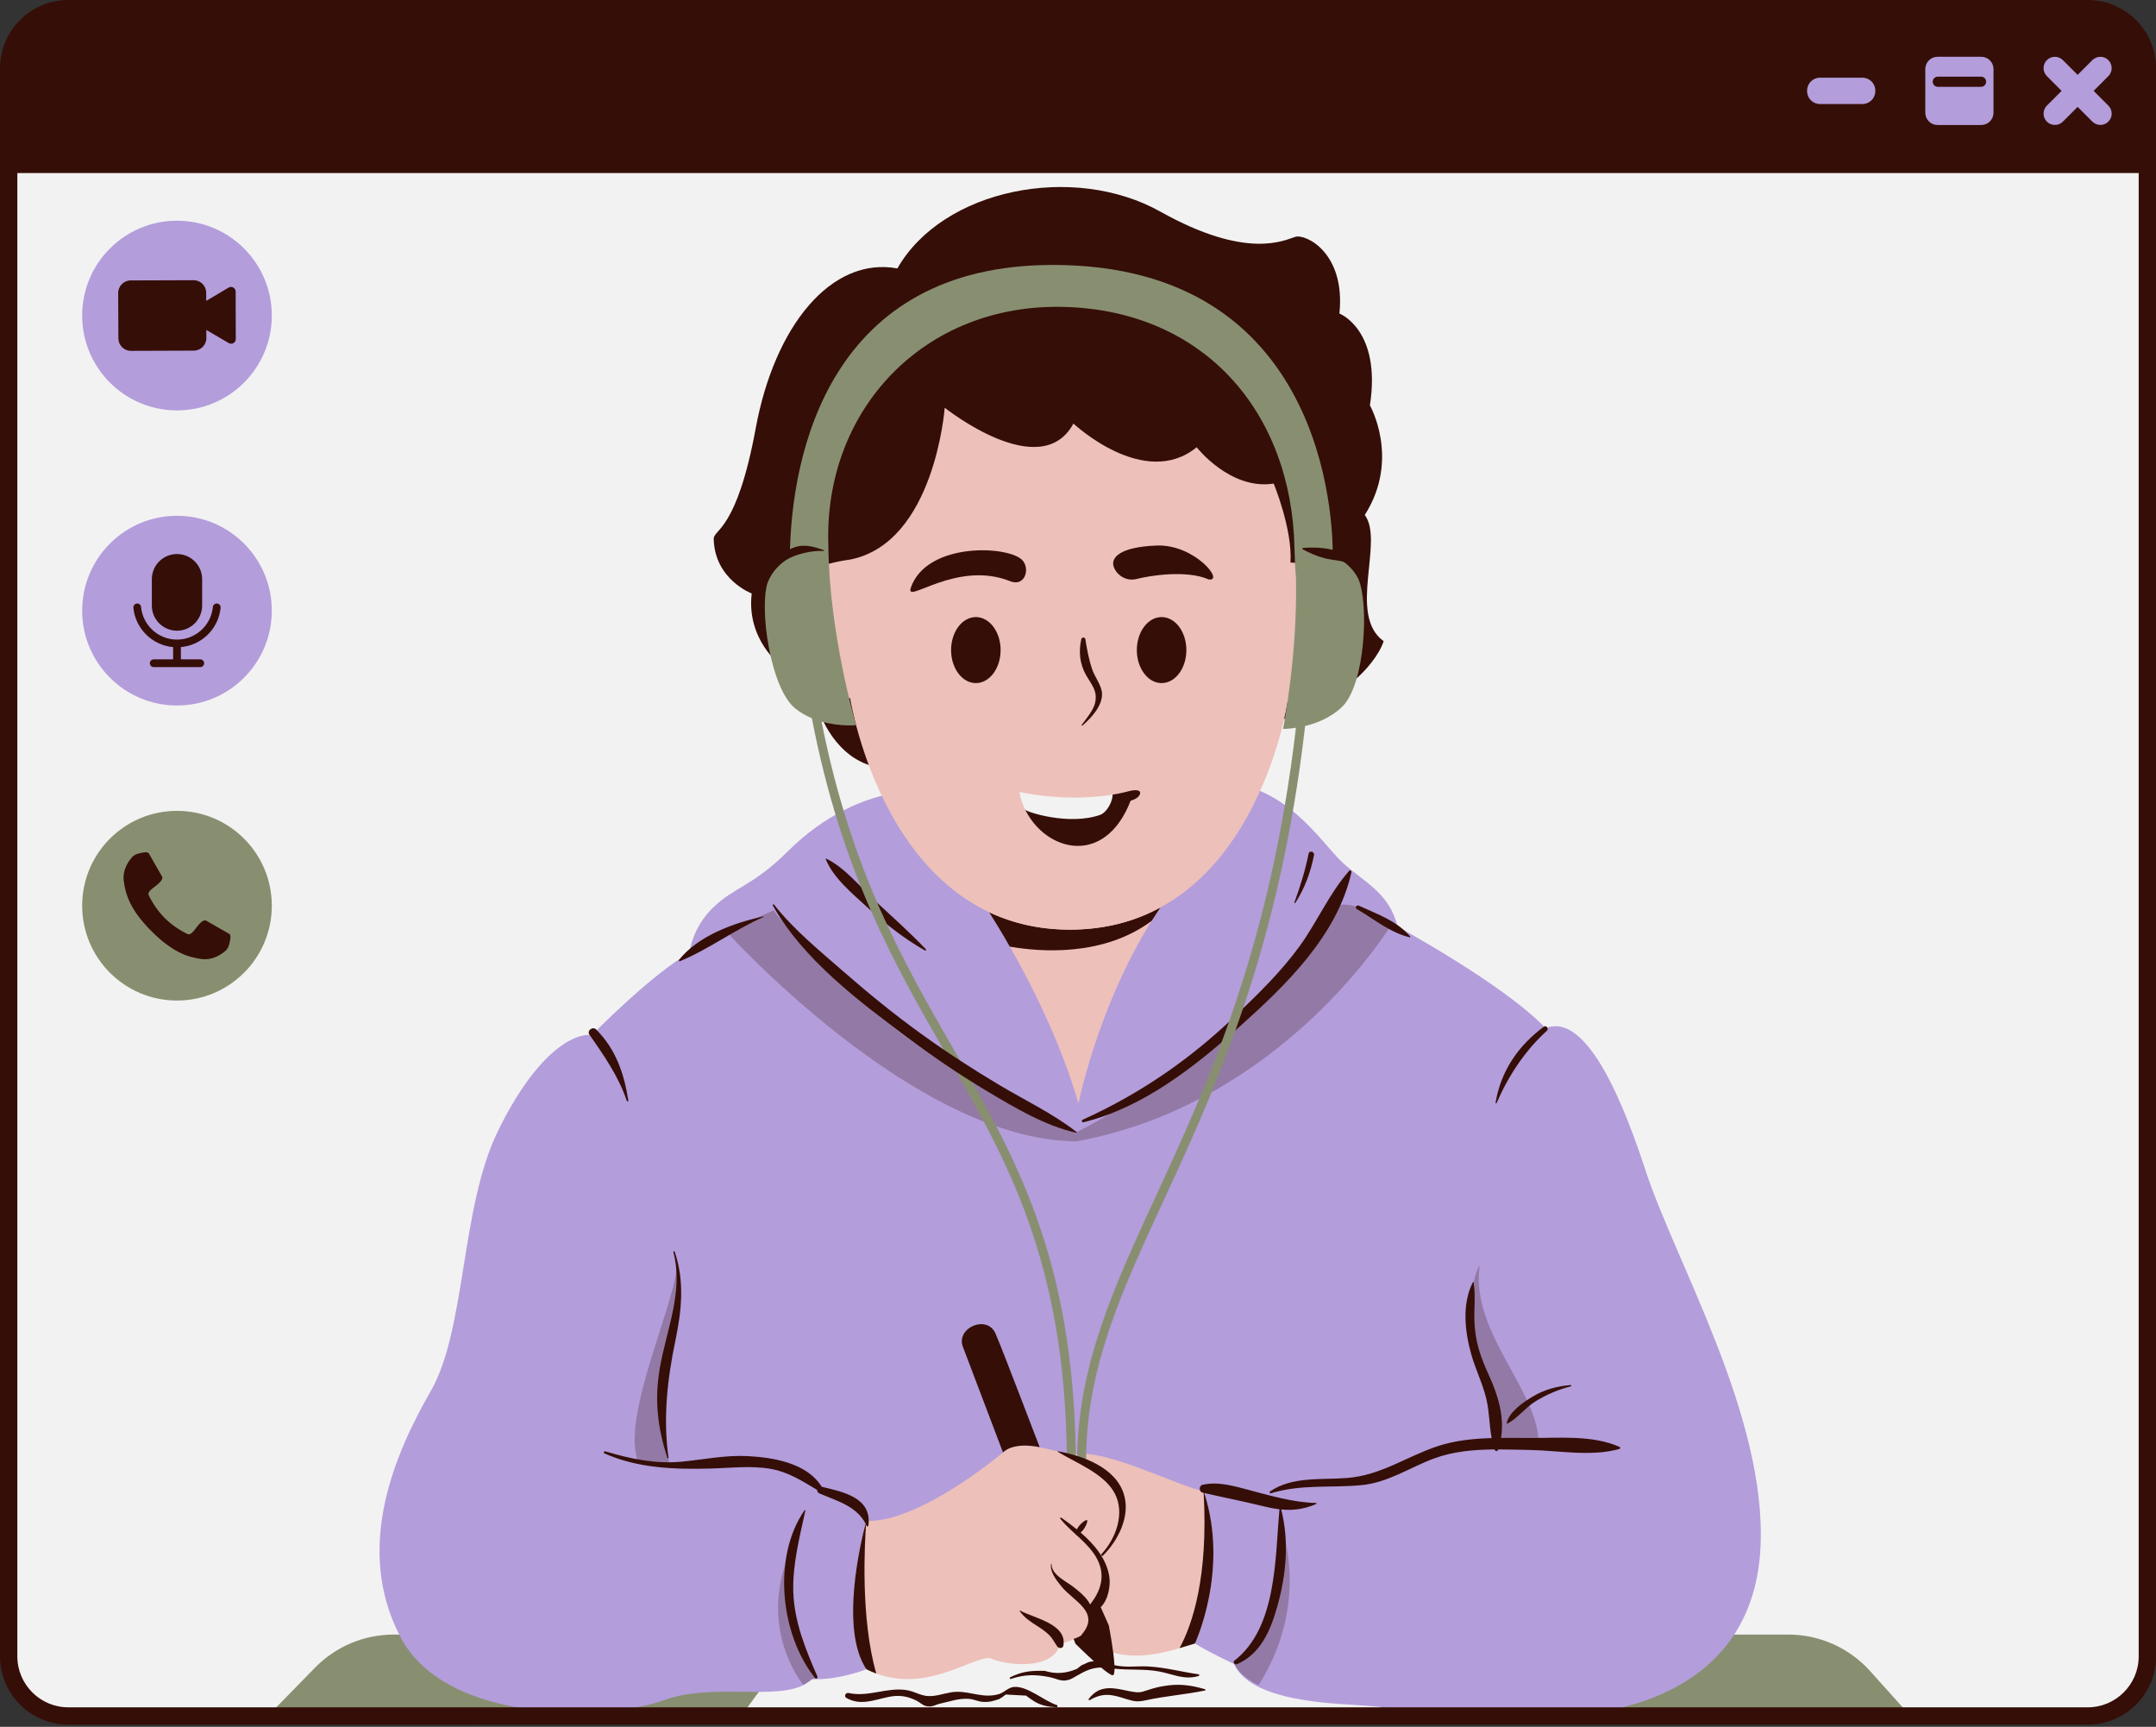
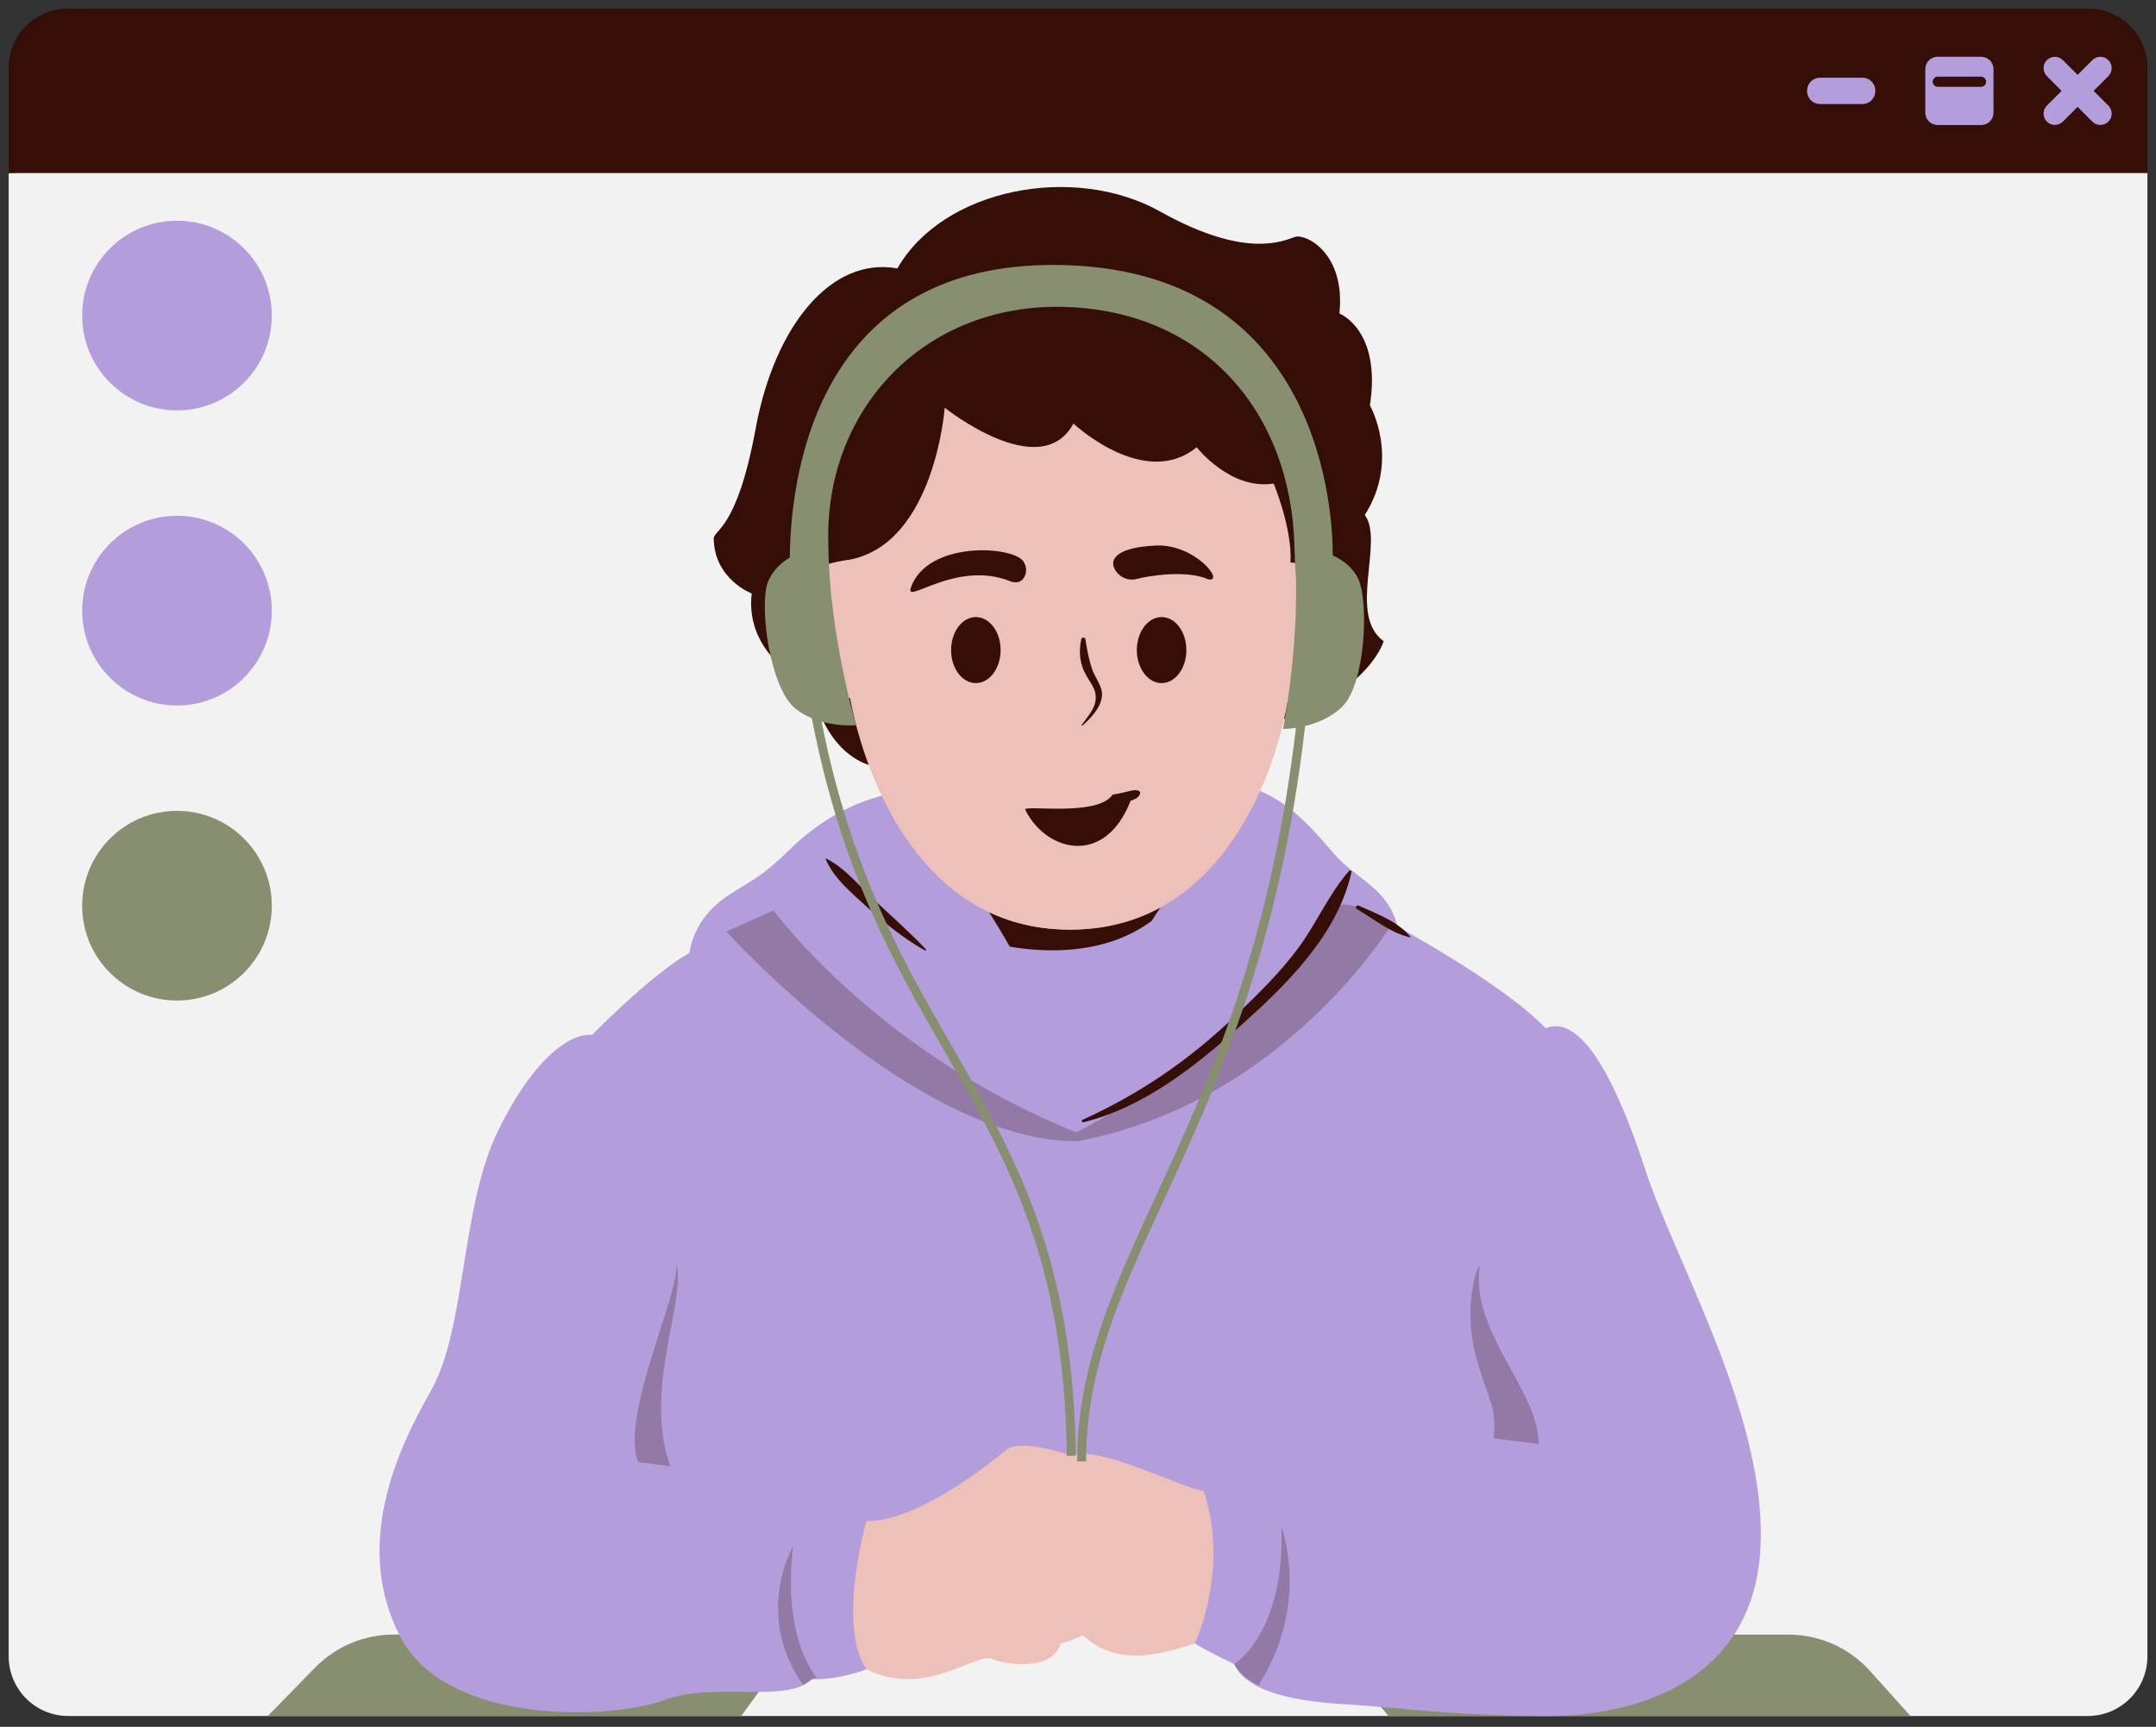
<svg xmlns="http://www.w3.org/2000/svg" fill="#000000" height="400.2" preserveAspectRatio="xMidYMid meet" version="1" viewBox="0.0 0.0 499.8 400.2" width="499.8" zoomAndPan="magnify">
  <rect x="0.0" y="0.0" width="499.8" height="400.2" fill="#333333" stroke="none" />
  <g id="change1_1">
    <path d="M483.98,397.69H15.84c-7.64,0-13.83-6.19-13.83-13.83V40.11l470.03-22.27c7.64,0,25.77,22.27,25.77,22.27 v343.75C497.81,391.5,491.62,397.69,483.98,397.69z" fill="#f2f2f2" />
  </g>
  <g id="change2_1">
    <path d="M183.73,381.34l-11.91,16.36H62.07l10.98-11.23c4.79-4.89,11.34-7.65,18.19-7.65h97.73 C185.62,380.33,183.73,381.34,183.73,381.34z M433.51,387.26c-4.83-5.37-11.71-8.44-18.93-8.44H301.29 c7.27,4.77,14.22,10.96,20.58,18.88h121.02L433.51,387.26z" fill="#888f70" />
  </g>
  <g id="change3_1">
    <path d="M200.85,386.85c0,0-6.57,2.63-12.74,2.29c-5.5,5.81-22.24,0.46-34.17,4.88 c-11.94,4.42-50.26,6.15-61.14-14.69s-1.06-42.79,7.1-57.02c8.15-14.24,6.85-42.37,15.49-60.09c8.64-17.72,17.23-22.84,21.84-22.36 c0,0,13.71-14.03,22.59-19.02c0,0,0.53-5.65,5.44-10.46c4.91-4.81,9.17-4.93,17.42-13.13c8.25-8.2,17.65-12.54,26.13-13.71 c8.49-1.16,35.65,39.24,73.96-2.23c15.31,0.3,23.52,14,28.4,18.54c4.88,4.54,10.93,6.97,12.79,14.9c0,0,24.69,13.38,34.34,23.54 c8.13-3.33,16.17,11.52,23.14,32.89c6.97,21.37,28.19,57.14,26.67,87.45c-1.52,30.31-27.58,39.06-49.41,39.06 c-21.82,0-35.46-2.08-46.38-2.68c-10.91-0.61-23.19-2.52-26.22-9.37c0,0-6.08-2.83-9.1-4.76 C273.99,378.94,222.58,365.96,200.85,386.85z" fill="#b39ddb" />
  </g>
  <g id="change4_1">
-     <path d="M226.62,206.5c0,0,60.22-20.26,44.53,0.82s-21.13,48.41-21.13,48.41c-7.52-25.71-23.4-48.41-23.4-48.41" fill="#edc0ba" />
-   </g>
+     </g>
  <g id="change5_1">
    <path d="M168.39,215.89l10.93-4.9c0,0,23.83,32.8,70.2,51.45c0,0,41.76-20.77,59.87-52.33 c0,0,3.14-2.44,13.31,3.94c0,0-24.94,41.57-73.05,50.44C212.24,264.52,168.39,215.89,168.39,215.89z M155.4,339.81 c-6.38-17.75,3.67-38.21,1.46-46.9c0.35,7.83-13.17,35.46-8.89,45.94L155.4,339.81z M189.21,388.7c-8.45-11.37-5.3-30.57-5.3-30.57 c-9.16,18.54,2.33,32.38,2.33,32.38L189.21,388.7z M291.78,390.51c12.09-19.11,5.27-36.6,5.27-36.6 c0.88,24.72-10.94,31.74-10.94,31.74C287.89,388.92,291.78,390.51,291.78,390.51z M343.03,293.34c-0.85,0.43-3.87,10.37-0.81,21.22 c3.06,10.85,4.72,10.9,4.05,18.77l10.39,1.32C356.91,322.53,340.74,308.72,343.03,293.34z" fill="#350e07" opacity="0.25" />
  </g>
  <g id="change5_2">
    <path d="M190.37,165.99l-9.47-11.85c0,0-7.9-5.97-6.64-16.6c0,0-8.62-3.23-8.81-12.69c0.07-2.24,5.37-1.88,9.74-25.6 c4.37-23.72,17.51-39.86,32.84-37.04c10.52-18.44,40.81-24.45,60.97-13.16s28.8,6.58,31.26,5.84c2.45-0.75,11.7,3.75,10.24,17.77 c0,0,9.77,3.75,7.07,21.29c0,0,7.09,12.41-1.19,25.4c4.56,6.05-4.04,23.2,4.37,29.24c-0.82,3.01-7.91,15.56-31.83,20.36 c-6.34,1.27-15.18,2.51-24.75,3.64c1.17,0.35,2.29,0.82,3.31,1.5c3.18,2.15,4.82,6.11,4.86,9.95c0.06,5.29-2.7,10.43-6.87,13.68 c-4.17,3.25-9.63,4.65-14.9,4.28c-6.18-0.43-12.41-3.51-15.45-8.91c-3.12-5.51-1.85-13.81,3.26-17.81 c-17.92,1.68-32.87,2.76-32.87,2.76C194.5,177.54,190.37,165.99,190.37,165.99z M269.04,210.28c-5.84,3.19-12.78,5.17-21.03,5.17 c-7.17,0-13.36-1.52-18.71-4.04c1.28,2.02,2.94,4.73,4.78,7.97c6.96,1.22,21.67,2.42,32.92-5.98 C267.66,212.35,268.34,211.31,269.04,210.28z M312.76,201.82c-4.62,5.24-7.31,11.66-11.37,17.3c-4.35,6.04-9.75,11.27-15.11,16.4 c-10.57,10.12-22.01,17.96-35.34,24.01c-0.32,0.15-0.09,0.64,0.24,0.56c13.87-3.44,25.79-12.87,36.25-22.23 c10.76-9.63,22.61-21.11,25.86-35.73C313.35,201.84,312.98,201.56,312.76,201.82z M315,209.89c-0.53-0.24-0.98,0.49-0.46,0.79 c4.06,2.35,7.61,5.41,12.26,6.55c0.12,0.03,0.19-0.11,0.11-0.2C323.74,213.34,319.29,211.88,315,209.89z M202.78,208.69 c-3.49-3.24-6.94-7.62-11.26-9.71c-0.06-0.03-0.15,0.02-0.12,0.09c1.82,4.49,6.24,8.05,9.73,11.26c4.09,3.75,8.46,7.21,13.3,9.95 c0.18,0.1,0.35-0.13,0.21-0.28C210.88,216.05,206.79,212.41,202.78,208.69z M484.17,2.01H15.65c-7.53,0-13.64,6.11-13.64,13.64 v24.46h495.8V15.65C497.81,8.12,491.7,2.01,484.17,2.01z" fill="#350e07" />
  </g>
  <g id="change4_2">
    <path d="M299.16,130.37c0.48-7.78-3.9-18.3-3.9-18.3c-10.09,1.57-17.85-8.42-17.85-8.42 c-12.13,9.94-28.57-5.49-28.57-5.49c-7.62,14.08-29.84-3.67-29.84-3.67s-2.29,31.32-21.92,35.19c-30,4.07-14.54,32.35,0,32.13 c0,0,8.31,53.64,50.95,53.64c42.64,0,50.45-52.76,50.45-52.76C319.8,156.69,317.57,131.13,299.16,130.37z M250.67,148.11 c0.1-0.45,0.86-0.48,0.93,0c0.38,2.37,0.82,4.76,1.6,7.04c0.57,1.69,2.13,3.66,2.26,5.46c0.2,2.92-2.54,5.83-4.53,7.54 c-0.09,0.08-0.27-0.03-0.18-0.14c0.99-1.35,2.62-3.28,3.06-4.91c0.78-2.96-0.82-4.46-2.06-6.68 C250.28,153.81,250.03,150.98,250.67,148.11z M226.22,158.31c-3.17,0-5.74-3.43-5.74-7.65s2.57-7.65,5.74-7.65s5.74,3.42,5.74,7.65 S229.39,158.31,226.22,158.31z M234.34,134.76c-12.57-5.15-24.6,5.53-23.2,1.46c3.73-10.81,23.2-9.79,26-6.24 C238.8,132.1,237.48,135.89,234.34,134.76z M262.1,185.57c-5.98,15.41-19.64,11.79-24.42,2.11c-0.63-1.28,16.72,1.74,20.25-3.52 c1.77-0.29,3.11-0.61,3.97-0.85c0.71-0.2,2.57-0.45,2.4,0.57C264.14,184.81,262.89,185.36,262.1,185.57z M269.28,158.31 c-3.17,0-5.74-3.43-5.74-7.65s2.57-7.65,5.74-7.65s5.74,3.42,5.74,7.65S272.45,158.31,269.28,158.31z M280.19,134.29 c-5.07-2.26-13.67-0.9-16.65-0.12c-2.98,0.78-5.28-1.59-5.48-3.37c-0.16-1.43,1.18-4.01,10.03-4.37 C276.94,126.07,283.97,134.86,280.19,134.29z M277.01,380.88c-5.93,1.74-17.31,6.25-26-1.92c0,0-2.76,1.45-5.16,1.92 c-1.77,6.75-13.68,4.82-16.27,3.4c-4.48-0.42-15.78,9.09-28.73,2.57c-6.92-10.28,0-34.38,0-34.38c8.16,0.35,21.06-7.03,32.59-16.6 c3.86-2.53,14.92,1.53,14.92,1.53c5.9-2.81,26.12,7.72,30.65,8.11C285.13,363.62,277.01,380.88,277.01,380.88z" fill="#edc0ba" />
  </g>
  <g id="change1_2">
-     <path d="M257.93,184.16c0,1.56-1.28,4.08-2.91,4.7c-7.4,2.55-17.13-0.75-17.34-1.18c-0.63-1.28-1.11-2.67-1.39-4.14 C245.74,185.45,253.3,184.92,257.93,184.16z" fill="#f2f2f2" />
-   </g>
+     </g>
  <g id="change2_2">
    <path d="M311.19,163.74c-2.58,2.55-5.91,3.85-8.64,4.51c-5.97,51.89-20.78,83.95-32.75,109.87 c-10.05,21.77-17.99,38.96-18.04,60.57l-2.06-0.01c0.05-22.06,8.48-40.3,18.23-61.43c11.86-25.67,26.5-57.4,32.49-108.58 c-1.78,0.27-2.98,0.27-2.98,0.27c0.1-0.6,3.38-17.3,2.99-35.08c-0.17-1.9-0.29-4.2-0.35-6.98c-0.68-31.17-20.73-54.83-53.31-55.75 c-32.58-0.92-55.86,23.9-54.74,55.29c0.17,20.19,6.25,40.98,6.42,41.65c0,0-3.78,0.35-8-0.84c6.89,34.69,18.9,55.58,30.54,75.81 c14.33,24.92,27.86,48.45,28.39,94.34l-2.06,0.02c-0.53-45.35-13.93-68.65-28.12-93.33c-11.85-20.6-24.09-41.9-31-77.62 c-1.35-0.57-2.69-1.31-3.91-2.32c-5.76-4.74-8.3-23.19-6.35-29.08c1.04-2.7,3.01-4.56,5.15-5.85c0.25-24.03,9.19-67.92,61.19-67.8 c62.82,0.14,64.72,58.93,64.67,67.31c2.36,1.08,4.62,2.78,5.96,5.5C317.36,139.9,316.5,158.49,311.19,163.74z M41.03,187.92 c-12.14,0-21.98,9.84-21.98,21.98c0,12.14,9.84,21.98,21.98,21.98c12.14,0,21.98-9.84,21.98-21.98 C63.01,197.76,53.17,187.92,41.03,187.92z" fill="#888f70" />
  </g>
  <g id="change3_2">
    <path d="M63.01,73.13c0,12.14-9.84,21.98-21.98,21.98s-21.98-9.84-21.98-21.98s9.84-21.98,21.98-21.98 S63.01,60.99,63.01,73.13z M41.03,119.54c-12.14,0-21.98,9.84-21.98,21.98c0,12.14,9.84,21.98,21.98,21.98s21.98-9.84,21.98-21.98 C63.01,129.38,53.17,119.54,41.03,119.54z M485.34,21.06l3.42-3.42c1.02-1.02,1.02-2.68,0-3.71s-2.68-1.02-3.71,0l-3.42,3.42 l-3.42-3.42c-1.02-1.02-2.68-1.02-3.71,0c-1.02,1.02-1.02,2.68,0,3.71l3.42,3.42l-3.42,3.42c-1.02,1.02-1.02,2.68,0,3.71 c1.02,1.02,2.68,1.02,3.71,0l3.42-3.42l3.42,3.42c1.02,1.02,2.68,1.02,3.71,0s1.02-2.68,0-3.71L485.34,21.06z M434.73,21.14v-0.16 c0-1.64-1.33-2.97-2.97-2.97h-9.87c-1.64,0-2.97,1.33-2.97,2.97v0.16c0,1.64,1.33,2.97,2.97,2.97h9.87 C433.4,24.1,434.73,22.78,434.73,21.14z M462.13,16v10.13c0,1.57-1.27,2.84-2.84,2.84h-10.13c-1.57,0-2.84-1.27-2.84-2.84V16 c0-1.57,1.27-2.84,2.84-2.84h10.13C460.86,13.16,462.13,14.43,462.13,16z M460.42,18.94c0-0.65-0.53-1.18-1.18-1.18h-10.02 c-0.65,0-1.18,0.53-1.18,1.18c0,0.65,0.53,1.18,1.18,1.18h10.02C459.89,20.12,460.42,19.59,460.42,18.94z" fill="#b39ddb" />
  </g>
  <g id="change5_3">
-     <path d="M54.64,73.07l0.02,5.5c0,0.84-0.91,1.36-1.63,0.94l-5.2-3.05l0.01,1.87c0.01,1.62-1.3,2.93-2.92,2.93 l-14.55,0.05c-1.62,0.01-2.93-1.3-2.93-2.92L27.4,67.92c-0.01-1.62,1.3-2.93,2.92-2.93l14.55-0.05c1.62-0.01,2.93,1.3,2.93,2.92 l0.01,1.87l5.19-3.08c0.72-0.43,1.63,0.09,1.63,0.93L54.64,73.07z M53.11,216.41c-0.6-0.33-4.44-2.52-5.28-3.02 c-0.84-0.5-2.13,1.34-2.54,1.89c-0.41,0.55-1.15,1.49-1.78,1.2c-0.63-0.29-3.17-1.56-5.33-3.72c-2.16-2.16-3.43-4.7-3.72-5.33 c-0.29-0.63,0.65-1.37,1.2-1.78c0.55-0.41,2.38-1.7,1.89-2.54c-0.5-0.84-2.69-4.68-3.02-5.28c-0.33-0.6-1.68-0.17-2.2-0.07 c-0.51,0.1-1.25,0.36-1.73,0.91c-0.48,0.55-2.32,2.73-1.9,5.61c0.41,2.88,1.33,6.45,6.43,11.54c5.1,5.1,8.66,6.02,11.54,6.43 c2.88,0.41,5.06-1.42,5.61-1.9c0.55-0.48,0.81-1.22,0.91-1.73C53.29,218.09,53.71,216.73,53.11,216.41z M41.03,146.17 c3.22,0,5.83-2.61,5.83-5.83v-6.11c0-3.22-2.61-5.83-5.83-5.83c-3.22,0-5.83,2.61-5.83,5.83v6.11 C35.2,143.56,37.81,146.17,41.03,146.17z M31.82,139.86c-0.54,0-0.95,0.48-0.9,1.01c0.48,4.83,4.36,8.67,9.21,9.1v2.84h-4.49 c-0.5,0-0.9,0.4-0.9,0.9v0c0,0.5,0.4,0.9,0.9,0.9h10.78c0.5,0,0.9-0.4,0.9-0.9v0c0-0.5-0.4-0.9-0.9-0.9h-4.49v-2.84 c4.85-0.43,8.73-4.27,9.21-9.1c0.05-0.54-0.35-1.01-0.9-1.01c-0.45,0-0.85,0.33-0.89,0.78c-0.39,4.25-3.98,7.59-8.33,7.59 s-7.93-3.34-8.33-7.59C32.66,140.19,32.26,139.86,31.82,139.86z M307.17,129.4c1.88,0.48,4,0.43,5.73,1.35 c0.09,0.05,0.23-0.03,0.19-0.15c-1.22-3.76-7.89-3.87-11.01-3.62c-0.16,0.01-0.26,0.24-0.09,0.33 C303.62,128.19,305.37,128.94,307.17,129.4z M179.46,132.14c2.28-3.16,7.75-4.61,11.48-4.45c0.11,0,0.12-0.15,0.03-0.19 c-2.53-0.91-4.92-1.58-7.49-0.38c-2.1,0.98-3.56,2.64-4.77,4.58C178.4,132.19,179.14,132.59,179.46,132.14z M179.43,209.64 c-0.13-0.16-0.37,0.04-0.28,0.21c7.02,12.45,19.73,22.02,31.01,30.46c6.03,4.52,12.28,8.77,18.76,12.63 c6.48,3.86,13.17,7.88,20.59,9.59c0.08,0.02,0.17-0.1,0.09-0.16c-5.5-4.29-11.86-7.3-17.83-10.85c-6.23-3.71-12.31-7.65-18.19-11.9 c-6.26-4.52-12.26-9.39-18.07-14.48C190,220.33,183.94,215.4,179.43,209.64z M157.63,222.76c6.67-2.76,12.65-7.28,19.31-10.22 c0.09-0.04,0.02-0.17-0.06-0.15c-6.78,1.53-14.96,4.43-19.44,10.03C157.32,222.56,157.42,222.85,157.63,222.76z M145.66,255.02 c-1.03-6.34-2.87-11.79-7.45-16.43c-0.78-0.79-2.24,0.26-1.57,1.21c3.33,4.72,6.83,9.81,8.66,15.32 C145.38,255.36,145.7,255.26,145.66,255.02z M154.98,337.86c-1.3-9.08-0.29-18.17,1.57-27.08c1.46-6.99,2.19-13.83-0.15-20.7 c-0.06-0.19-0.35-0.11-0.3,0.08c2.41,9.26-1.64,18.04-3.17,27.07c-1.24,7.29-0.47,13.72,1.8,20.71 C154.78,338.09,155,338.02,154.98,337.86z M183.9,368.91c-0.2-6.3,1.47-12.68,2.79-18.8c0.03-0.12-0.13-0.18-0.19-0.08 c-7.5,10.78-5.63,28.86,2.49,38.9c0.25,0.3,0.63-0.08,0.5-0.39C186.75,382.25,184.12,375.88,183.9,368.91z M200.67,353.1 c-1.03,3.87-6.08,24.45,0.17,33.75c0.77,0.39,1.54,0.72,2.3,1c-3.72-12.84-2.67-30.52-2.37-34.54c0.06,0.12,0.13,0.24,0.19,0.36 c0.06,0.14,0.32,0.11,0.34-0.05c0.92-6.58-5.92-7.87-10.82-9.06c-3.4-5.51-11.23-6.81-17.27-7.11c-5.13-0.25-10.13,0.82-15.2,1.3 c-6.07,0.58-11.92-0.67-17.71-2.4c-0.27-0.08-0.47,0.35-0.2,0.47c7.72,3.45,16.2,3.74,24.56,3.52c4.66-0.12,9.51-0.74,14.14,0.1 c3.93,0.71,7.26,2.83,10.62,4.85c0,0.33,0.16,0.66,0.55,0.83C194.09,347.87,198.45,349,200.67,353.1z M305.05,348.32 c-5.22-0.12-10.49-1.68-15.5-3c-3.45-0.91-7.2-2.04-10.76-1.21c-0.9,0.21-0.9,1.61,0,1.82c0.08,0.02,0.16,0.04,0.24,0.05 c1.09,19.48-2.58,30.41-5.58,35.98c1.32-0.39,2.53-0.78,3.56-1.08c0,0,7.96-16.94,2.16-34.87c4.58,1.06,9.17,1.95,13.76,3.08 c1.3,0.32,2.5,0.55,3.67,0.69c-1.02,11.31-0.58,27.43-10.44,35.08c-0.51,0.39,0.14,1.03,0.63,0.81c5.53-2.4,7.8-7.97,9.33-13.44 c2.05-7.32,2.77-15,0.88-22.41c2.69,0.27,5.19-0.03,8.1-1.24C305.21,348.52,305.2,348.33,305.05,348.32z M375.47,335.34 c-6.25-2.8-13.98-2.06-20.69-2.08c-2.24-0.01-4.52-0.04-6.81-0.02c0.78-4.84-0.64-9.75-2.69-14.24c-2.08-4.54-3.35-8.02-3.49-13.07 c-0.08-2.98,0.3-5.85-0.2-8.81c-0.01-0.06-0.1-0.07-0.13-0.02c-2.6,5.11-1.9,11.49-0.37,16.85c0.99,3.47,2.64,6.74,3.47,10.26 c0.72,3.06,0.67,6.08,1.23,9.07c-4.25,0.13-8.5,0.55-12.49,1.87c-7.34,2.43-13.05,6.74-21.04,7.38c-5.94,0.48-12.64-0.43-17.83,3.11 c-0.21,0.14-0.09,0.51,0.18,0.43c7.12-2.15,13.72-1.2,20.97-1.88c6.22-0.59,11.14-4.06,16.85-6.18c4.45-1.65,9.26-2.06,14.06-2.1 c0.01,0.04,0.02,0.08,0.04,0.12c0.13,0.35,0.6,0.36,0.73,0c0.01-0.04,0.02-0.08,0.04-0.12c2.52,0,5.03,0.08,7.48,0.13 c6.68,0.13,14.13,1.6,20.63-0.24C375.6,335.76,375.68,335.43,375.47,335.34z M349.28,329.77c-0.03,0.11,0.09,0.2,0.19,0.15 c2.35-1.23,4.07-3.65,6.37-5.08c2.57-1.6,5.37-2.81,8.31-3.55c0.16-0.04,0.13-0.32-0.04-0.3c-3.17,0.26-6.18,1.07-8.92,2.74 C352.98,325.07,349.95,327.15,349.28,329.77z M300.28,209.25c2.2-3.41,3.54-7.1,4.33-11.07c0.16-0.81-1.09-1.16-1.25-0.34 c-0.77,3.87-1.95,7.63-3.3,11.32C300.02,209.28,300.21,209.35,300.28,209.25z M346.94,255.63c2.71-6.26,6.58-12.16,11.68-16.77 c0.49-0.44-0.17-1.33-0.71-0.93c-5.95,4.41-9.94,10.19-11.21,17.6C346.68,255.67,346.88,255.78,346.94,255.63z M244.98,395.15 c-2.91-0.92-6.83-4.49-9.96-4.19c-1.29,0.12-2.23,1.28-3.41,1.64c-3.51,1.06-6.38-0.54-9.72-0.52c-1.91,0.01-3.7,0.77-5.62,0.96 c-2.81,0.28-3.77-1.05-6.38-1.39c-4.46-0.58-8.64,1.71-13.18,0.71c-0.68-0.15-1.15,0.8-0.49,1.16c3.3,1.83,6.25,0.48,9.72-0.24 c2.42-0.5,4.21-0.26,6.51,0.84c0.75,0.36,1.4,1.1,2.26,1.28c1.52,0.31,2.01-0.32,3.36-0.61c2.17-0.45,4.23-1.28,6.66-1.06 c1.05,0.09,2.08,0.63,3.15,0.69c1.47,0.09,2.37-0.2,3.72-0.64c0.56-0.3,1.07-0.66,1.55-1.07c1.59,0.09,3.17,0.17,4.76,0.26 c0.06,0.16,1.93,1.39,1.94,1.39c1.6,0.94,3.25,1.22,5.08,1.3C245.21,395.68,245.25,395.24,244.98,395.15z M279.35,391.49 c-2.83-0.84-5.41-1.25-8.37-0.91c-1.18,0.14-2.39,0.36-3.53,0.68c-3.44,0.97-2.64,1.33-7.03,0.39c-3.28-0.7-5.91-0.77-8.05,2.12 c-0.11,0.15,0.1,0.32,0.24,0.24c3.23-1.87,5.24-1.28,8.59-0.22c1.73,0.54,2.55,0.67,4.4,0.26c4.56-1,9.17-1.32,13.74-2.27 C279.5,391.75,279.49,391.53,279.35,391.49z M257.93,388.25c0.31,0.02,0.43-0.58,0.44-1.52c3.39,0.36,6.88,0.02,10.2,0.62 c3.43,0.61,5.84,2.07,9.3,1.07c0.17-0.05,0.21-0.36,0-0.39c-3.87-0.55-7.8-1.62-11.7-1.82c-2.77-0.14-4.94,0.31-7.76-0.28 c-0.02,0-0.04-0.01-0.06-0.02c-0.17-3.37-1.31-9.21-1.31-9.21l-1.88-4.24c1.74-1.62,2.34-5.01,1.99-7.15 c-0.67-4.07-3.46-7.4-6.63-10.13c0.34-0.32,0.66-0.66,0.9-1.08c0.27-0.46,0.65-1.15,0.63-1.7c0-0.09-0.08-0.14-0.16-0.12 c-0.53,0.12-1.09,0.67-1.47,1.05c-0.33,0.33-0.57,0.71-0.79,1.11c-1.2-0.98-2.43-1.88-3.6-2.71c-0.18-0.13-0.33,0.13-0.21,0.28 c1.03,1.27,2.23,2.38,3.44,3.48c0.05,0.14,0.17,0.25,0.31,0.29c1.36,1.24,2.7,2.49,3.79,3.97c3.17,4.31,2.3,8.4-0.66,12.09 c-0.15-0.3-0.31-0.58-0.49-0.83c-0.87-1.25-2.13-2.24-3.31-3.18c-1.67-1.33-5.23-2.88-5.12-5.37c0-0.07-0.1-0.08-0.12-0.02 c-0.33,1.88,1.3,3.85,2.39,5.21c2.7,3.4,9.24,5.95,4.68,11.21c-0.03,0.04-0.04,0.09-0.04,0.13c-0.49,0.33-1.08,0.62-1.81,0.82 l0.43,1.13c0,0,2.12,2.11,4.28,4.06c0,0-0.01,0-0.01,0c-1.63,0.14-1.52,0.46-2.86,0.93c-0.36,0.28-0.72,0.56-1.08,0.84 c-2.52,1.09-5,1.24-7.44,0.46c-3.11-0.06-5.19,0.08-8.03,1.49c-0.21,0.11-0.06,0.47,0.16,0.39c3.17-1.09,5.86-1.07,9.11-0.4 c1.13,0.23,2.37,0.91,3.59,0.75c1.05-0.14,1.52-0.47,2.41-0.99c2.05-1.18,3.57-1.98,5.82-2.01 C256.47,387.47,257.49,388.22,257.93,388.25z M499.82,15.84v368.02c0,8.74-7.11,15.84-15.84,15.84H15.84 C7.11,399.7,0,392.6,0,383.86V15.84C0,7.11,7.11,0,15.84,0h468.13C492.71,0,499.82,7.11,499.82,15.84z M495.8,15.84 c0-6.52-5.3-11.82-11.82-11.82H15.84c-6.52,0-11.82,5.3-11.82,11.82v368.02c0,6.52,5.3,11.82,11.82,11.82h468.13 c6.52,0,11.82-5.3,11.82-11.82V15.84z M245.23,336.47c4.23,2.58,10.75,5,13.19,9.63c2.43,4.6,0.27,10.48-3.07,14.06 c-0.22,0.23,0.12,0.58,0.35,0.35c3.53-3.52,6.42-9.2,4.82-14.27c-1.96-6.19-9.55-8.88-15.23-9.89 C245.21,336.33,245.16,336.43,245.23,336.47z M236.38,373.36c1.11,1.59,2.5,2.47,4.12,3.5c0.97,0.62,1.91,1.27,2.73,2.08 c0.8,0.79,1.21,1.73,1.86,2.63c0.35,0.48,1.29,0.54,1.42-0.19c0.9-5.06-6.93-6.39-10.02-8.12 C236.41,373.24,236.33,373.3,236.38,373.36z M223.12,311.87l9.39,24.74c0,0,2.14-2.52,8.51-1.23c-0.67-1.63-8.3-21.81-10.22-26.28 S221.84,307.61,223.12,311.87z" fill="#350e07" />
-   </g>
+     </g>
</svg>